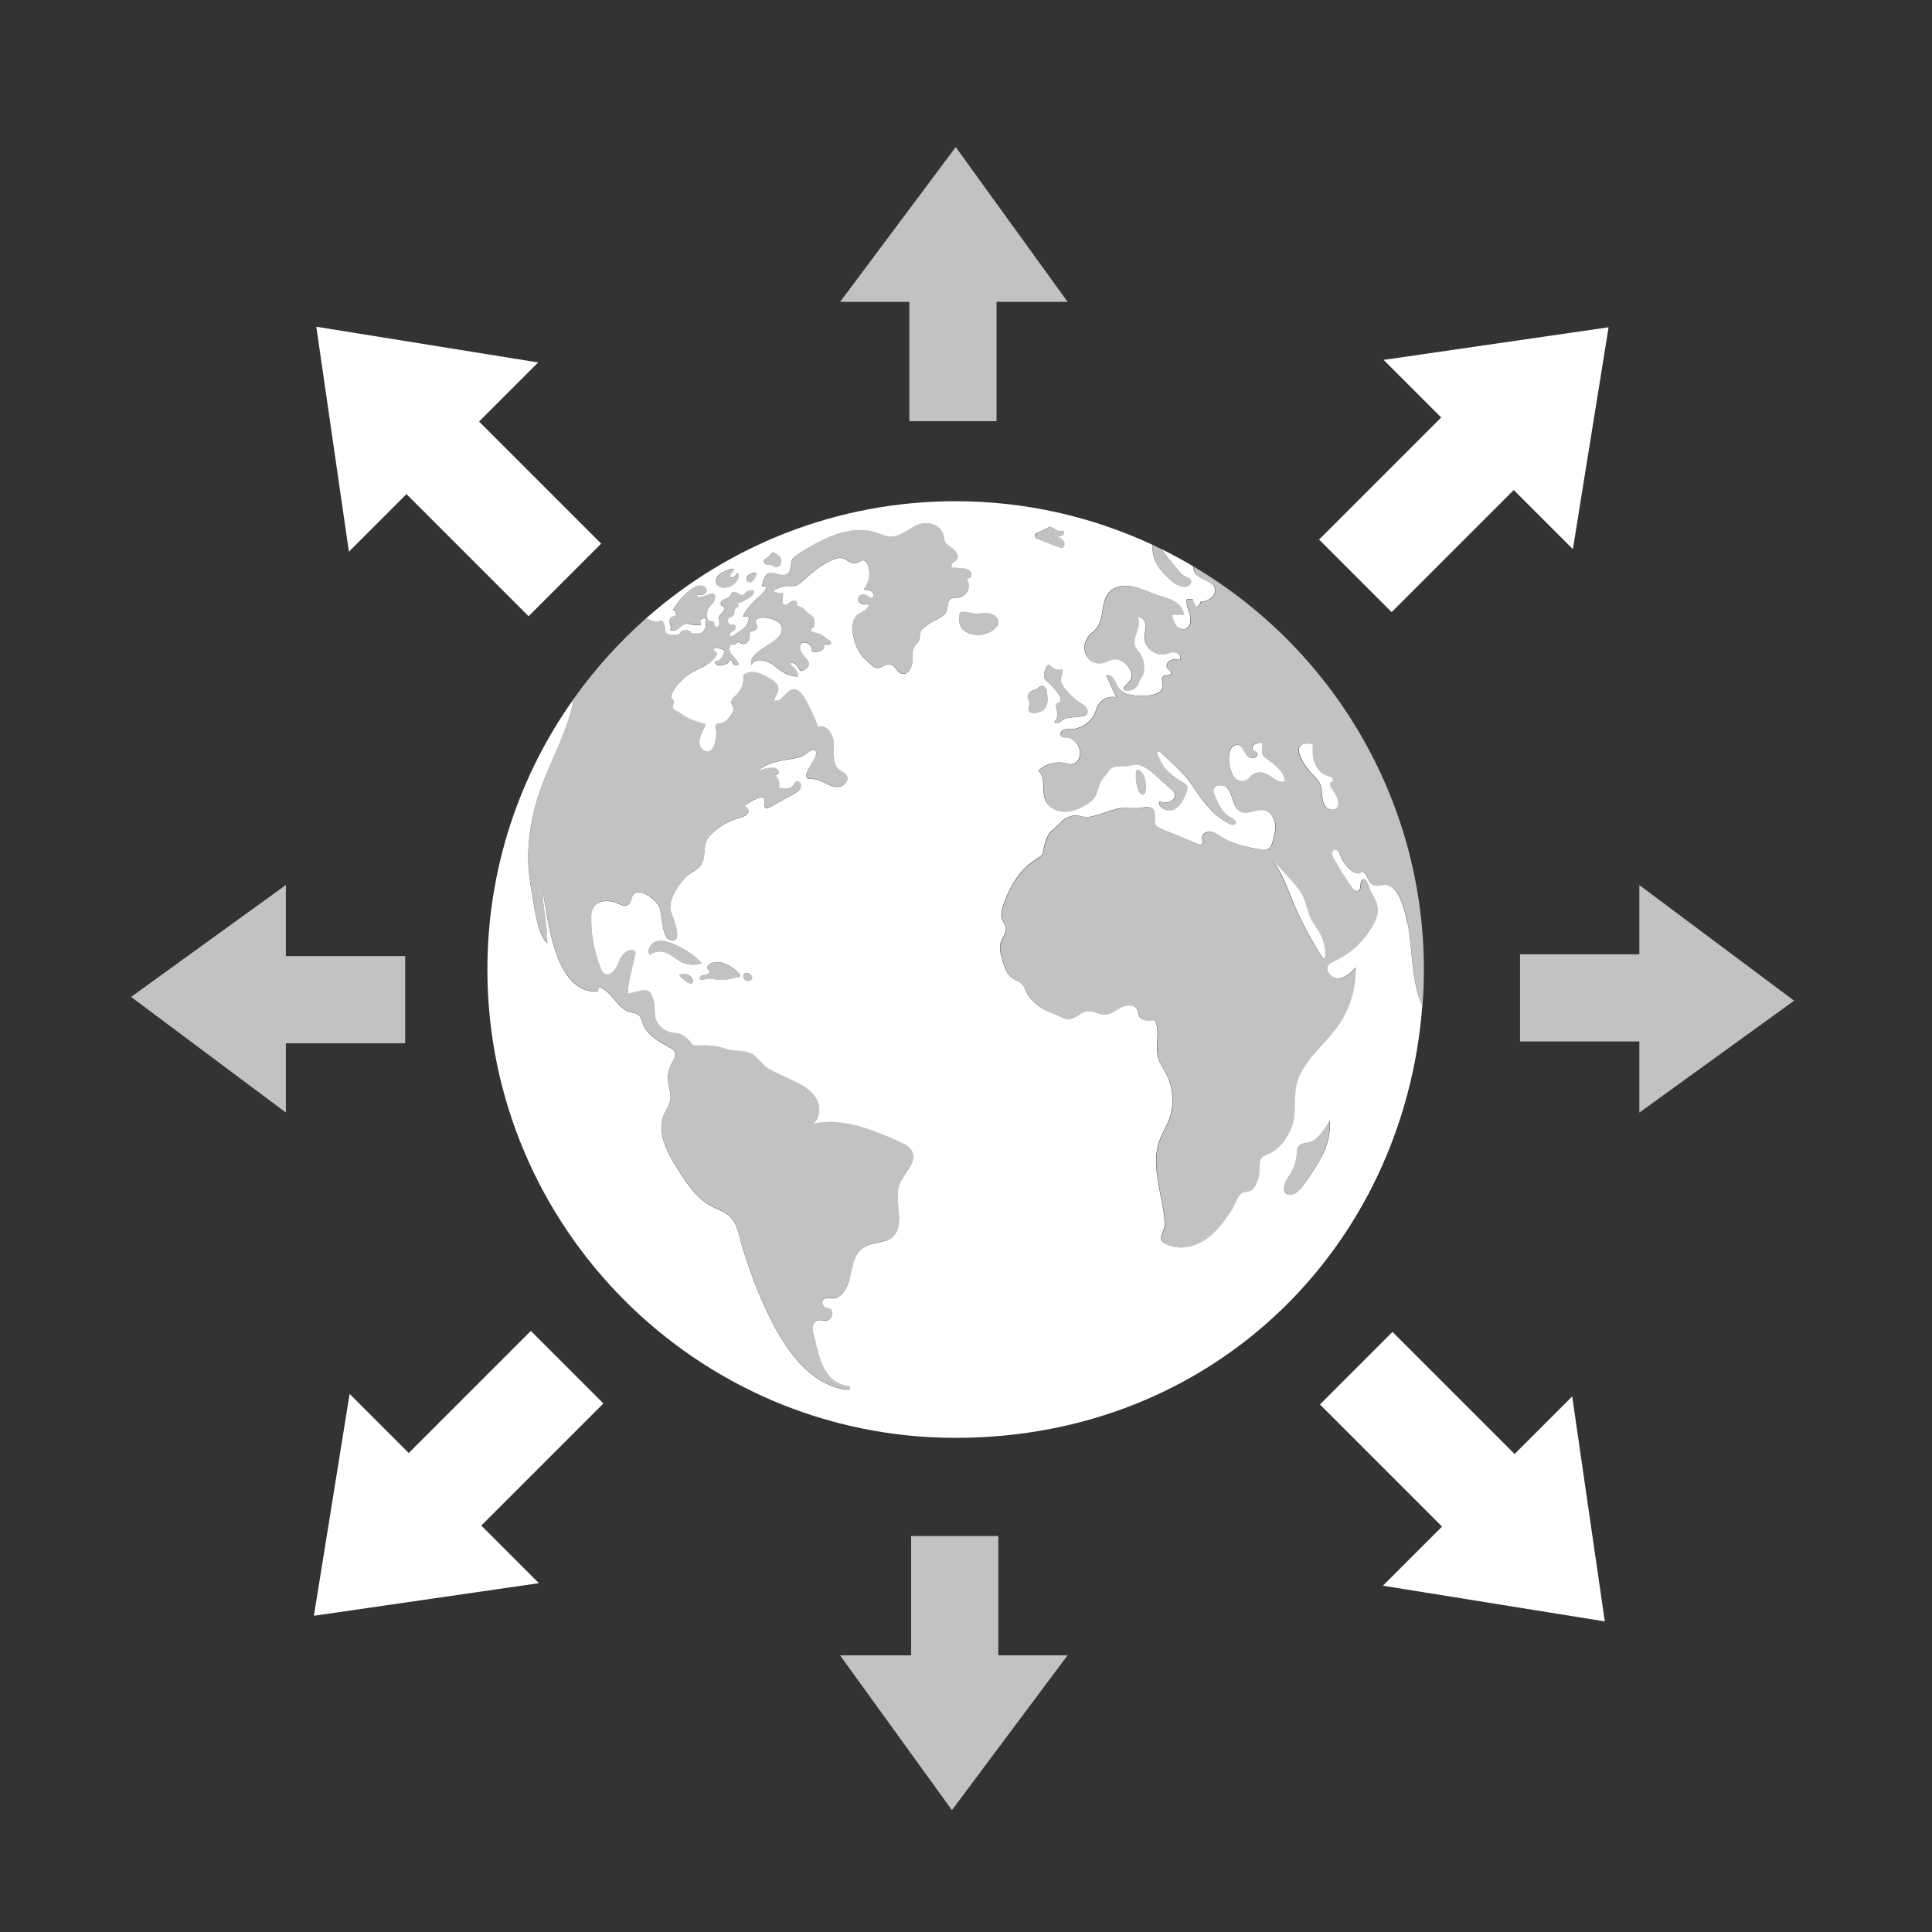
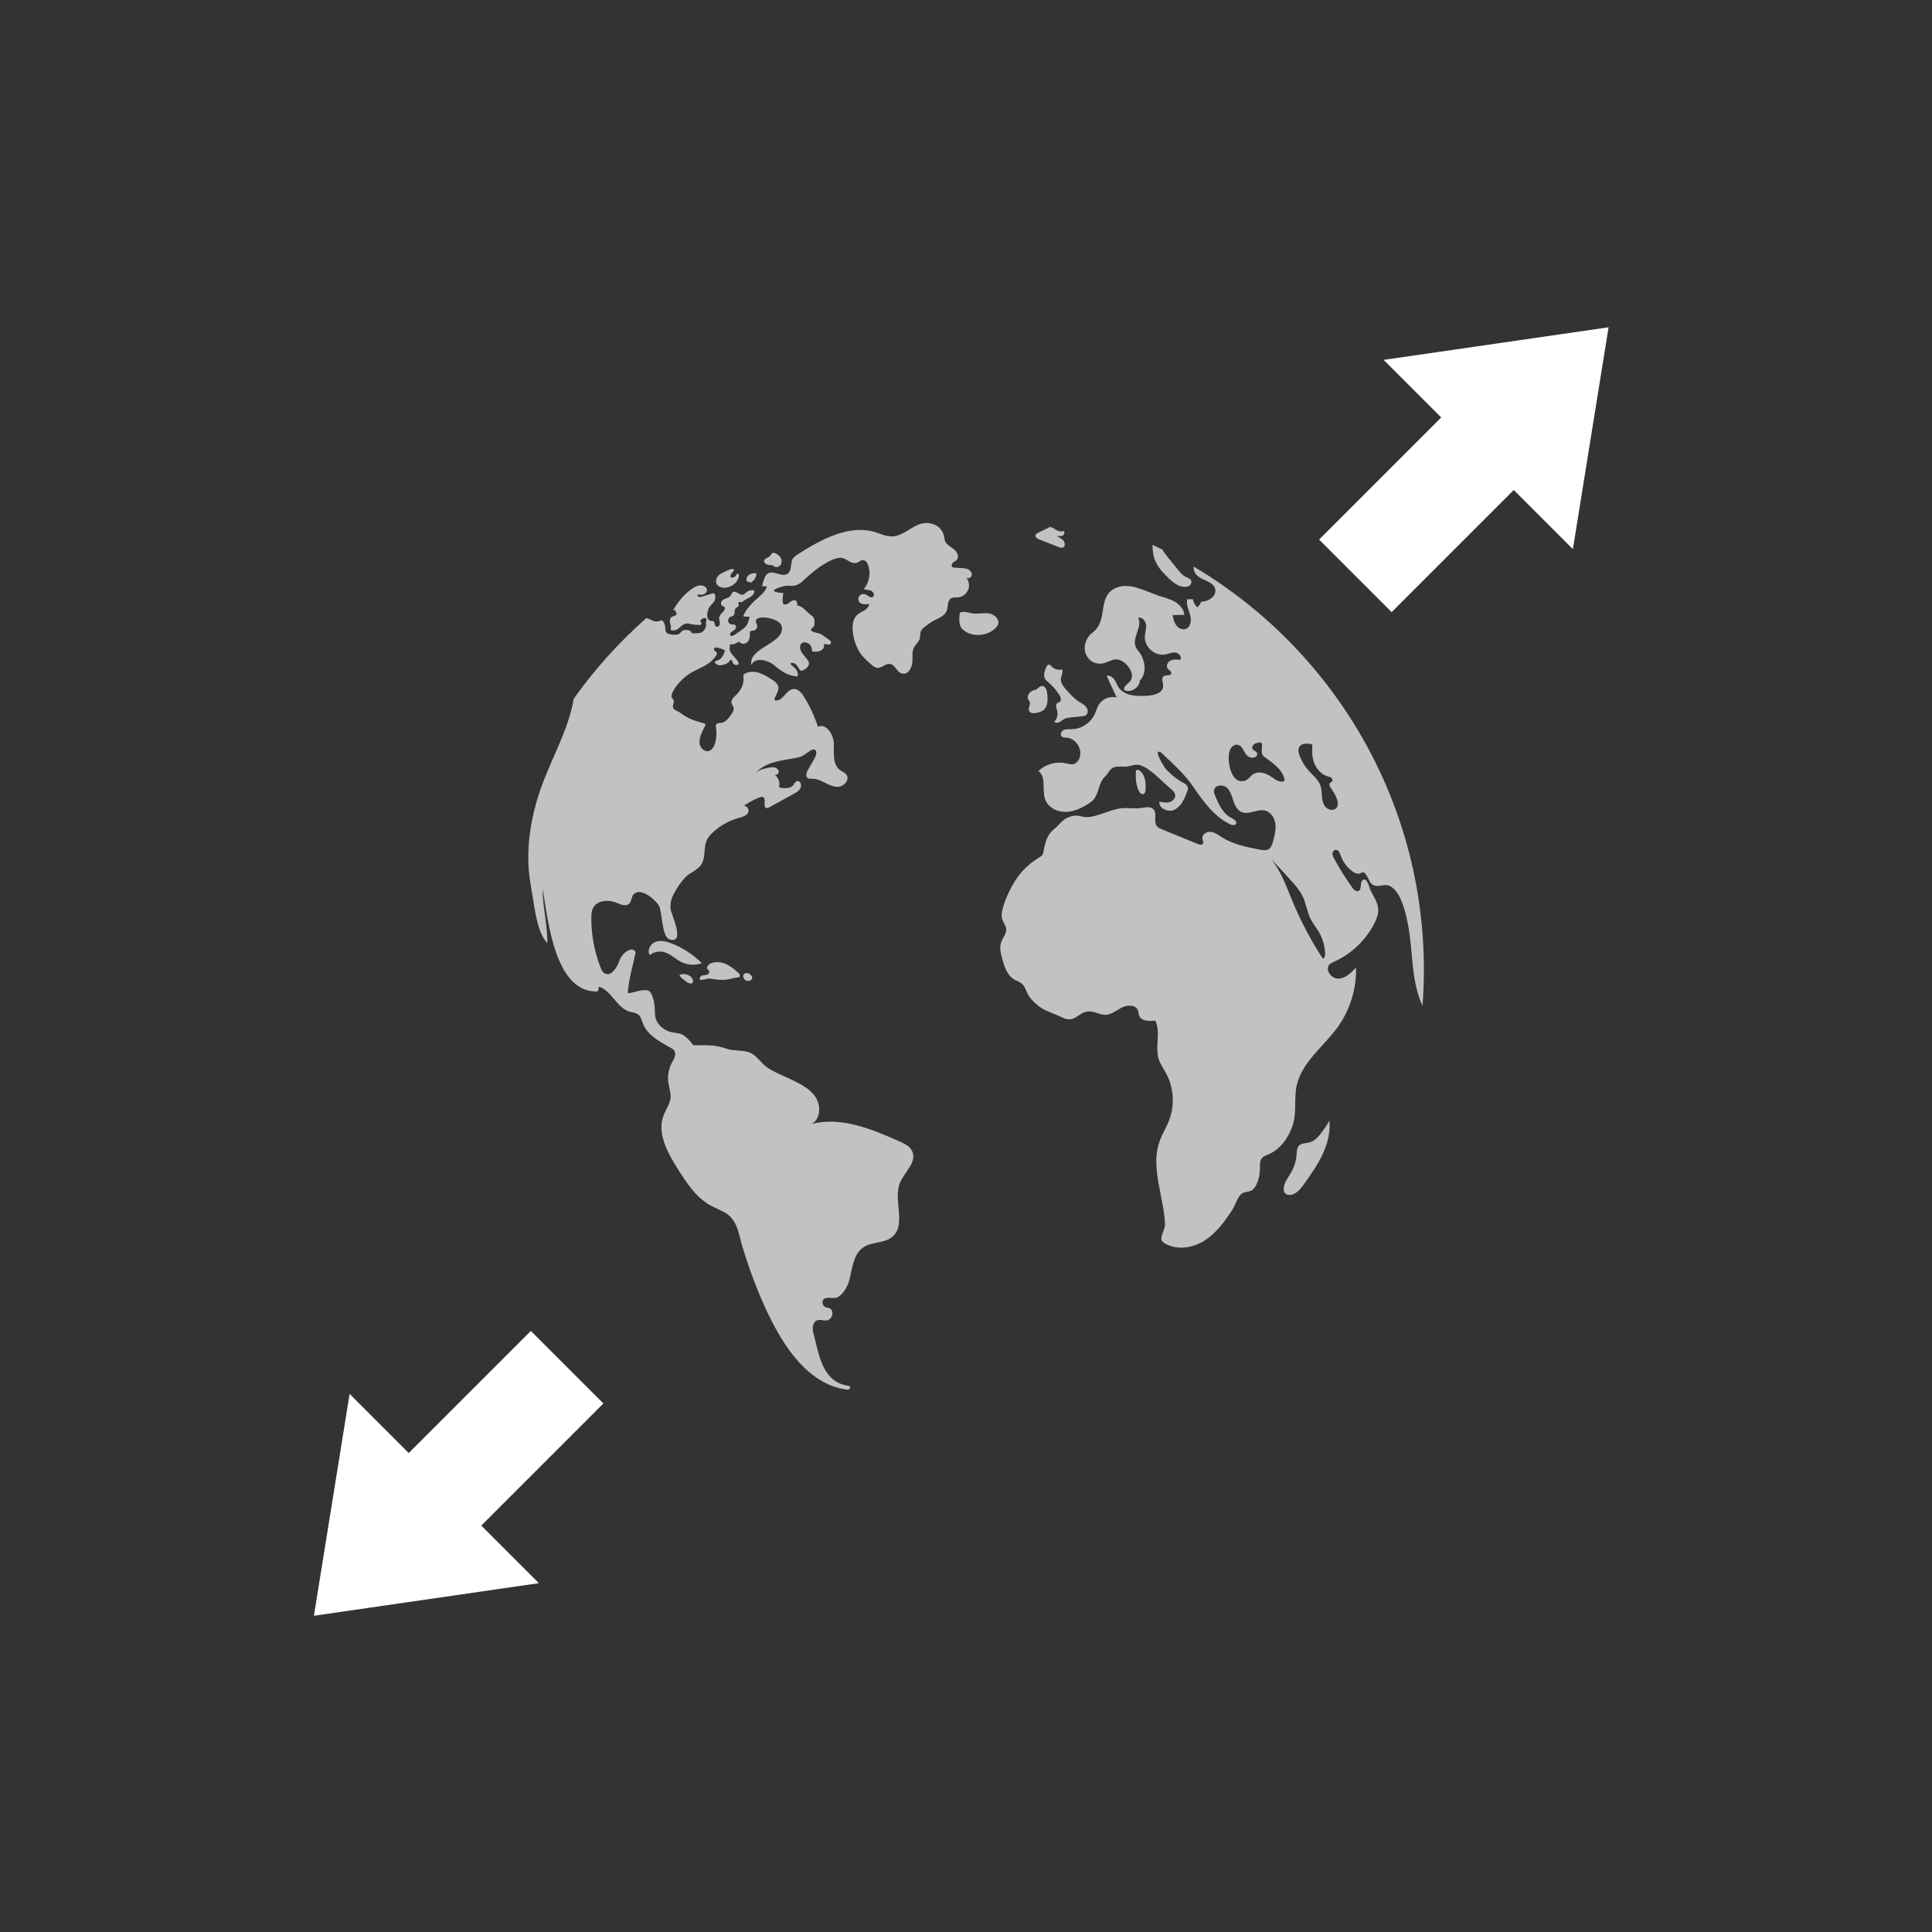
<svg xmlns="http://www.w3.org/2000/svg" id="a" viewBox="0 0 250 250">
  <rect x="0" y="0" width="250" height="250" fill="#333333" stroke="none" />
  <defs>
    <style>.b,.c{fill:#fff;}.c{opacity:.7;}</style>
  </defs>
  <g>
    <path class="c" d="M96.84,75.29s.1-.01,.14,.01c.03,.02,.05,.06,.08,.08,.05,.03,.12,0,.17-.03,.37-.25,.67-.71,.65-1.16-.09-.02-.18-.02-.28-.02-.51,.03-1.12,.35-.99,.94,.02,.1,.12,.19,.23,.19Zm2.54-2.2c.2,.03,.4,.02,.6,.05,.17,.24,.56,.32,.82,.15,.32-.2,.42-.64,.28-.99-.13-.35-.45-.6-.8-.73-.08-.03-.16-.05-.24-.04-.21,.04-.28,.29-.43,.44-.23,.23-.67,.26-.73,.58-.06,.27,.24,.48,.51,.53Zm33.88,17.79c.09,.35-.23,.72-.12,1.06,.14,.43,.77,.39,1.2,.25,.23-.07,.46-.14,.65-.28,.64-.46,.61-1.41,.51-2.2-.05-.37-.16-.83-.53-.92-.31-.08-.6,.16-.82,.41-.27,.06-.54,.15-.77,.31-.29,.22-.48,.61-.34,.95,.06,.15,.18,.27,.22,.42Zm21.21-17.56c-.03,.34,.05,.68,.27,.97,.66,.85,2.22,.86,2.5,1.9,.25,.93-.88,1.7-1.84,1.67-.03,.3-.24,.58-.51,.71-.26-.29-.45-.65-.53-1.03h-.73c-.17,.67,.18,1.35,.37,2.02,.19,.67,.11,1.57-.55,1.82-.44,.17-.96-.08-1.24-.46-.28-.38-.39-.86-.47-1.33,.5,0,1.01-.01,1.51-.02-.05-.74-.61-1.36-1.25-1.72-.64-.36-1.38-.53-2.08-.77-1.86-.64-3.88-1.82-5.64-.95-2.19,1.08-1.01,3.83-2.55,5.41-.29,.29-.65,.52-.89,.86-1.27,1.79,.17,4.04,2.2,3.35,.78-.26,1.21-.65,2.05-.26,.86,.4,1.89,1.84,1.1,2.72-.32,.35-.93,.71-.67,1.11,.84,.35,1.94-.34,1.98-1.26,.91-.9,.72-2.52-.01-3.57-.18-.26-.41-.49-.53-.78-.51-1.19,.91-2.61,.32-3.76,.5-.15,.97,.4,1.02,.93,.05,.52-.15,1.04-.16,1.56-.03,1.32,1.34,2.49,2.64,2.25,.45-.08,.88-.3,1.33-.25s.88,.59,.6,.95c-.42-.05-.87-.1-1.25,.09-.38,.19-.61,.72-.35,1.05,.17,.21,.5,.35,.45,.61-.07,.36-.65,.16-.96,.36-.38,.25-.09,.82-.09,1.28,0,.88-1.15,1.2-2.04,1.25-1.35,.08-2.95,.04-3.71-1.07-.22-.32-.34-.71-.57-1.03-.22-.32-.62-.58-.99-.48,.43,.93,.86,1.87,1.29,2.8-.87-.22-1.86,.19-2.32,.96-.22,.37-.33,.79-.5,1.18-.53,1.16-1.76,1.96-3.03,1.97-.34,0-.7-.04-1.01,.11-.31,.15-.49,.61-.24,.84,.16,.15,.41,.13,.63,.15,1.26,.07,2.17,1.63,1.61,2.76-.14,.3-.38,.56-.7,.65-.34,.09-.69-.03-1.03-.1-1.24-.27-2.61,.11-3.52,1,1.04,.78,.42,2.47,.87,3.7,.37,.99,1.47,1.58,2.53,1.59s2.07-.43,2.97-.99c.3-.19,.6-.39,.81-.67,.72-.97,.54-2.06,1.47-2.95,.28-.27,.53-.78,.82-1,.55-.42,1.34-.17,1.98-.26,.59-.08,1.09-.35,1.69-.17,1.39,.42,2.81,2.1,3.92,3,.29,.23,.6,.51,.63,.88,.04,.43-.35,.8-.77,.91-.42,.1-.86,0-1.28-.09-.11,.92,1.19,1.46,2.01,1.03,.82-.43,1.22-1.36,1.56-2.23,.09-.22,.18-.47,.1-.7-.09-.26-.36-.41-.6-.54-.89-.49-1.68-1.15-2.35-1.92-.09-.11-1.55-2.42-.6-2.05,.06,.02,.1,.07,.15,.11,1.55,1.5,2.98,2.69,4.2,4.51,1.27,1.85,2.66,3.75,4.67,4.72,.26,.13,.64,.2,.78-.05,.17-.32-.27-.6-.6-.76-1.06-.52-1.6-1.69-2.06-2.77-.12-.28-.24-.58-.17-.87,.15-.62,1.08-.72,1.58-.32,.5,.4,.68,1.06,.88,1.67,.2,.61,.48,1.26,1.07,1.52,.95,.42,2.05-.43,3.05-.19,.74,.18,1.23,.94,1.34,1.7,.11,.76-.09,1.52-.29,2.26-.11,.41-.25,.86-.62,1.07-.32,.17-.7,.11-1.06,.04-1.72-.33-3.49-.68-4.97-1.62-.45-.29-.9-.63-1.43-.69-.53-.06-1.15,.35-1.07,.88,.04,.23,.19,.48,.05,.67-.14,.18-.42,.11-.63,.03-1.56-.64-3.12-1.28-4.68-1.92-.23-.09-.47-.2-.63-.39-.5-.62,.12-1.76-.51-2.25-.54-.43-1.37-.07-1.98-.06-.95,.02-1.79-.14-2.74,.1-.96,.24-1.88,.64-2.84,.89-.38,.1-.78,.17-1.17,.14-.34-.03-.67-.14-1-.18-.49-.06-1.11,.11-1.57,.38-.1,.06-.2,.13-.28,.2-.42,.35-.75,.79-1.18,1.13-.96,.76-1.19,1.78-1.41,2.96-.02,.13-.05,.26-.12,.38-.08,.13-.22,.22-.35,.3-1.72,1.06-2.79,2.2-3.74,4.02-.45,.87-1.39,2.88-1.16,3.9,.11,.48,.49,.86,.55,1.35,.07,.64-.46,1.18-.67,1.8-.22,.68-.03,1.41,.16,2.1,.28,1.02,.64,2.15,1.56,2.68,.27,.15,.57,.25,.82,.42,.57,.38,.61,.89,.9,1.42,.34,.63,.83,1.12,1.39,1.56,.77,.61,1.59,.85,2.47,1.22,.65,.27,1.18,.7,1.95,.46,.61-.2,1.03-.7,1.65-.88,.92-.27,1.56,.26,2.42,.36,.82,.09,1.53-.52,2.26-.91,.73-.39,1.87-.42,2.15,.36,.07,.21,.07,.44,.14,.64,.27,.75,1.3,.77,2.09,.66,.74,1.49-.05,3.34,.43,4.93,.21,.7,.66,1.31,1,1.95,.97,1.83,1.11,4.08,.37,6.01-.36,.95-.92,1.81-1.25,2.76-.82,2.33-.24,4.83,.21,7.17,.23,1.17,.47,2.35,.5,3.55,.02,.9-.99,1.85-.11,2.41,1.55,.98,3.66,.68,5.21-.3,1.55-.98,2.66-2.52,3.65-4.06,.37-.57,.72-1.91,1.39-2.14,.35-.12,.73-.12,1.05-.29,.31-.17,.51-.49,.66-.81,.28-.59,.42-1.25,.43-1.9,0-.54-.06-1.16,.33-1.55,.19-.19,.46-.28,.72-.39,1.58-.66,2.62-2.13,3.16-3.7,.62-1.78,.15-3.51,.57-5.31,.7-3.01,3.49-4.98,5.29-7.49,1.6-2.22,2.44-4.97,2.37-7.7-.63,.67-1.35,1.4-2.27,1.43-.92,.03-1.8-1.14-1.17-1.82,.17-.19,.41-.29,.65-.39,2.2-1,4.05-2.76,5.15-4.91,.28-.56,.53-1.16,.51-1.79-.03-.93-.58-1.7-.99-2.5-.15-.3-.45-1.82-1.04-1.32-.39,.33-.05,1.16-.51,1.38-.31,.15-.64-.17-.84-.45-.84-1.19-1.61-2.43-2.31-3.7-.11-.2-.22-.4-.23-.63,0-.22,.12-.47,.34-.52,.19-.04,.39,.07,.5,.23,.12,.16,.17,.35,.24,.53,.28,.79,.8,1.48,1.47,1.99,.31,.23,.71,.43,1.07,.27,.13-.06,.26-.16,.4-.12,.05,.02,.1,.05,.14,.09,.54,.46,.5,1.33,1.24,1.6,.65,.24,1.34-.25,2,.06,1.44,.68,2.05,3.39,2.33,4.78,.73,3.55,.38,7.39,1.92,10.74,.12-1.54,.18-3.1,.18-4.67,0-22.17-11.96-41.59-29.76-52.15Zm9.72,27.01c-.64-.39-1.5-.54-2.1-.1-.26,.19-.44,.47-.71,.65-.38,.26-.93,.28-1.32,.03-.33-.21-.54-.57-.7-.93-.29-.7-.41-1.48-.35-2.24,.03-.34,.1-.69,.3-.97,.2-.28,.56-.47,.89-.39,.63,.15,.74,1.03,1.24,1.44,.17,.14,.39,.22,.61,.23,.18,0,.38-.05,.51-.18s.17-.35,.07-.5c-.12-.18-.39-.22-.52-.39-.15-.2-.05-.51,.15-.67s.46-.19,.71-.23c.07,0,.14-.02,.2,.01,.09,.05,.12,.16,.13,.26,.04,.46-.16,.97,.09,1.35,.09,.14,.22,.24,.35,.33,1.02,.75,2.17,1.53,2.46,2.76,.02,.09,.03,.19-.02,.26-.05,.06-.13,.08-.21,.09-.67,.06-1.21-.49-1.79-.84Zm6.96,23.68c-1.54-2.36-2.86-4.87-3.94-7.47-.78-1.89-1.46-3.87-2.78-5.43,.93,.96,1.84,1.94,2.73,2.94,.53,.6,1.07,1.22,1.41,1.95,.44,.93,.56,1.99,1.02,2.91,.29,.58,.72,1.09,1.05,1.65,.54,.91,.83,1.96,.83,3.01,0,.22-.13,.52-.33,.44Zm1.78-19.46c-.33,.38-.99,.29-1.35-.07s-.47-.89-.52-1.39c-.05-.5-.04-1.02-.22-1.49-.27-.72-.91-1.23-1.43-1.8-.53-.58-.95-1.27-1.24-2-.15-.39-.26-.86-.01-1.2,.29-.41,.88-.4,1.38-.34,.07,0,.15,.02,.2,.06,.08,.07,.08,.19,.07,.3-.06,.77,0,1.57,.32,2.28,.31,.71,.9,1.32,1.64,1.55,.18,.05,.37,.09,.52,.21,.14,.12,.2,.37,.06,.49-.06,.05-.14,.07-.2,.12-.25,.19-.05,.57,.14,.82,.26,.35,.48,.74,.65,1.14,.18,.43,.29,.98-.02,1.33Zm-21.7-29.72c.57,.54,1.24,1.08,2.02,1.12,.24,.01,.49-.03,.68-.18s.3-.41,.21-.63c-.12-.3-.48-.38-.77-.52-.35-.18-.61-.49-.86-.8l-1.21-1.48c-.32-.39-.64-.8-.9-1.23-.42-.21-.84-.41-1.27-.61,.02,.59,.06,1.18,.23,1.73,.33,1.03,1.08,1.85,1.86,2.59Zm-25.94,1.5c.21-.54,.1-1.2-.29-1.63,.2,.24,.65,.08,.73-.22,.08-.3-.13-.62-.41-.78-.27-.15-.6-.17-.91-.19l-.9-.06c-.09,0-.19-.01-.27-.07-.18-.13-.09-.43,.07-.57,.16-.15,.39-.23,.52-.4,.33-.41,0-1.03-.42-1.36-.42-.32-.95-.58-1.13-1.07-.08-.2-.08-.41-.13-.62-.31-1.43-1.89-1.96-3.12-1.54-1.26,.43-2.28,1.59-3.68,1.59-.72,0-1.39-.34-2.08-.55-2.19-.67-4.48-.06-6.49,.87-1.05,.49-2.08,1.06-3.05,1.69-.32,.21-.74,.43-1.01,.71-.53,.53-.17,1.62-.77,2.08-.89,.69-2.39-.99-3.01,.55-.14,.35-.27,.72-.31,1.09,.15-.02,.41,.08,.61,0-.15,.78-1.04,1.35-1.56,1.86-.59,.58-1.23,1.25-1.51,2.05l.83,.06c-.08,.37-.17,.74-.37,1.06-.22,.34-.56,.57-.89,.8-.23,.16-.46,.32-.68,.47-.19,.13-.5,.23-.59,.02-.06-.13,.05-.28,.16-.37,.17-.13,.37-.23,.5-.39,.13-.17,.14-.46-.04-.56-.12-.07-.27-.03-.4-.04-.23-.02-.43-.22-.47-.45-.03-.23,.11-.47,.33-.56,.1-.04,.22-.05,.31-.11,.31-.2,.1-.75,.37-1.01,.13-.12,.37-.18,.37-.36,0-.11-.1-.22-.06-.33,.06-.13,.26-.06,.4-.08,.12-.02,.22-.11,.32-.18,.27-.2,.6-.31,.88-.5,.28-.19,.53-.5,.46-.84-.38-.07-.78,.04-1.08,.29-.11,.1-.22,.22-.36,.27-.24,.07-.48-.09-.69-.22-.21-.13-.5-.24-.69-.07-.11,.1-.14,.25-.21,.37-.12,.2-.34,.3-.56,.38s-.44,.16-.59,.34c-.15,.17-.18,.48,0,.61,.11,.08,.27,.09,.34,.2,.04,.07,.05,.15,.03,.23-.09,.41-.6,.62-.71,1.02-.07,.27,.06,.54,.07,.82,.01,.45-.49,.71-.65,.22-.18-.54,.12-.41-.45-.49-.78-.11-.58-1.33-.23-1.83,.2-.29,.51-.51,.66-.84,.11-.26,.19-1.05-.31-.9-.44,.14-.89,.27-1.33,.41-.13,.04-.27,.08-.4,.04-.13-.04-.24-.18-.18-.31,.26,.03,.54,.06,.79-.03,.25-.09,.46-.33,.43-.59-.01-.11-.07-.22-.15-.3-.21-.22-.55-.3-.85-.25-.3,.05-.58,.2-.84,.37-1.07,.69-1.89,1.73-2.52,2.8,.1,.06,.22,.06,.34,.03h-.01c-.17,.31,.22,.31,.07,.57-.11,.19-.52,.19-.68,.37-.18,.2-.19,.45-.13,.7,.07,.25,.16,.52,.09,.77,0,.03-.02,.07-.01,.1,.02,.05,.08,.08,.13,.09,.94,.19,1.2-.92,2.04-.88,.31,.01,.58,.15,.91,.15,.23,0,.45,.04,.67,.05,.11,0,.22-.07,.23-.17,.01-.12-.1-.21-.12-.32-.03-.17,.15-.29,.3-.36,.15-.06,.37-.1,.45,.04,.07,.13-.03,.28-.05,.43-.02,.14,.02,.27,.02,.41,0,.26-.14,.5-.32,.7-.1,.11-.21,.2-.34,.26-.15,.06-.32,.06-.48,.06-.18,0-.53,.07-.69-.02-.12-.06-.11-.2-.21-.26-.28-.16-.8-.21-1.07,0-.09,.07-.15,.18-.24,.26-.25,.25-.66,.24-1.01,.21-.3-.02-.64-.07-.81-.32-.12-.19-.1-.43-.12-.65-.03-.26-.11-.51-.26-.73-.04-.06-.09-.12-.16-.14-.07-.02-.14,.02-.21,.04-.31,.12-.66,.13-.97,.01-.21-.08-.4-.21-.62-.29-.07-.02-.15-.04-.23-.05-3.51,3.1-6.67,6.6-9.39,10.43-.67,4.03-2.9,7.73-4.27,11.63-1.34,3.82-2.01,8.12-1.35,12.13,.14,.86,.28,1.72,.42,2.57,.17,1.05,.35,2.09,.65,3.11,.24,.79,.57,1.58,1.14,2.18,.02-2.38-.62-4.73-.62-7.08,.69,3.97,1.55,13.6,7.16,13.33l.14-.62c1.65,.54,2.3,2.75,3.97,3.24,.38,.11,.82,.13,1.13,.38,.33,.27,.42,.74,.58,1.14,.58,1.54,2.2,2.37,3.63,3.18,.17,.09,.35,.2,.44,.37,.36,.68-.25,1.3-.47,1.85-.32,.81-.43,1.52-.28,2.42,.11,.61,.32,1.22,.26,1.84-.08,.78-.59,1.44-.88,2.18-.92,2.32,.47,4.86,1.8,6.97,1.14,1.8,2.35,3.68,4.21,4.72,.7,.39,1.47,.65,2.14,1.1,1.47,.98,1.6,2.92,2.1,4.51,.58,1.85,1.21,3.7,1.95,5.49,2.06,4.99,5.44,11.86,11.37,12.74,.14,.02,.29,.04,.41-.03,.13-.06,.2-.24,.11-.35-.06-.07-.16-.09-.25-.1-3.43-.54-3.76-4.2-4.5-6.9-.16-.59-.05-1.39,.54-1.58,.39-.13,.82,.09,1.23,.02,.55-.1,.9-.8,.63-1.3-.06-.11-.15-.22-.27-.27-.15-.07-.33-.06-.49-.12-.38-.13-.56-.65-.34-.98,.33-.49,1.28-.07,1.81-.31,.73-.33,1.31-1.36,1.52-2.09,.44-1.56,.51-3.47,1.85-4.38,1.11-.75,2.72-.5,3.75-1.36,1.86-1.55,.09-4.71,.98-6.95,.57-1.43,2.24-2.71,1.61-4.11-.29-.66-1.01-1-1.66-1.29-3.59-1.6-7.52-3.23-11.33-2.27,1.13-.66,1.19-2.39,.46-3.48-.73-1.09-1.97-1.7-3.15-2.27-.91-.43-1.88-.82-2.75-1.32-.86-.49-1.3-1.25-2.05-1.84-.97-.77-2.47-.43-3.57-.82-1.31-.47-2.35-.46-3.73-.44-.87,0-.45-.01-1.1-.67-.39-.4-.76-.74-1.33-.87-.29-.07-.59-.09-.88-.14-1-.2-1.93-.95-2.15-1.95-.09-.42-.06-.85-.09-1.27-.03-.56-.16-1.11-.37-1.62-.07-.17-.16-.35-.31-.46-.25-.19-.59-.17-.9-.14-.64,.06-1.32,.36-1.91,.37,.11-1.75,.68-3.58,1.03-5.31-.5-.86-1.77,.14-2.09,1.08-.32,.94-1.13,2.19-1.96,1.65-.26-.17-.39-.47-.5-.75-.84-2.14-1.24-4.45-1.19-6.75,.05-1.98,2.1-2.19,3.55-1.5,.44,.21,1.02,.34,1.36,0,.32-.32,.25-.88,.56-1.21,.04-.04,.09-.08,.13-.12,.95-.69,2.74,.87,3.14,1.59,.47,.84,.34,4.06,1.4,4.37,2.13,.63,.11-3.44,.11-3.95-.05-.75,.08-1.31,.43-1.96,.4-.76,.97-1.63,1.58-2.22,.61-.59,1.59-.87,2.01-1.64,.7-1.28,0-2.52,1.11-3.73,.95-1.03,2.28-1.83,3.63-2.2,.48-.13,1.04-.26,1.28-.7,.24-.44-.32-1.13-.69-.79,.28-.26,2.19-1.39,2.6-1.24,.61,.23-.34,1.98,.97,1.26,1.01-.56,2.03-1.12,3.04-1.68,.3-.17,.61-.34,.8-.64,.18-.29,.18-.73-.1-.93-.13-.15-.39-.07-.53,.08-.13,.15-.21,.35-.35,.49-.38,.36-1.29,.33-1.75,.16,.18-.59-.07-1.28-.58-1.64,.21,.12,.53-.09,.54-.34,.01-.28-.23-.51-.5-.58-.27-.07-.55-.02-.83,.04-.59,.12-1.22,.25-1.66,.66,1.48-1.54,3.42-1.56,5.38-1.97,.9-.19,1.07-.54,1.85-.99,.19-.11,.46-.1,.57,.09,.39,.67-1.22,2.36-1.24,3.13,0,.23,.15,.48,.38,.49,.6,.02,.88,0,1.48,.26,.72,.32,1.42,.8,2.21,.79,.79-.01,1.59-.9,1.14-1.55-.2-.29-.57-.41-.86-.63-.96-.72-.76-2.17-.78-3.37-.02-1.2-.97-2.72-2.05-2.21-.45-1.35-1.05-2.66-1.8-3.87-.32-.53-.81-1.11-1.42-1.02-.97,.14-1.39,1.75-2.43,1.45,.06-.55,.54-1.02,.53-1.59-.01-.53-.52-.89-.96-1.17-.51-.31-1.03-.63-1.6-.8-.57-.17-1.22-.18-1.75,.1-.08,.05-.17,.1-.21,.19-.04,.09-.03,.2-.01,.31,.09,.75-.24,1.46-.7,2.02-.35,.43-1.07,.8-.78,1.47,.06,.15,.17,.28,.21,.43,.07,.28-.1,.57-.26,.81-.35,.53-.78,1.11-1.41,1.17-.18,.02-.39,0-.52,.12-.14,.14-.11,.36-.08,.55,.09,.63,.05,1.28-.12,1.9-.13,.46-.39,.96-.86,1.07-.5,.11-1-.33-1.12-.83-.12-.5,.03-1.03,.23-1.5,.14-.32,.29-.63,.45-.95,.03-.07,.07-.14,.03-.21-.03-.06-.1-.08-.17-.1-1.28-.35-2.1-.62-3.14-1.41-.26-.2-.73-.29-.86-.58-.15-.33,.27-.75,0-1.12-.06-.08-.15-.15-.19-.24-.04-.1-.03-.21,0-.31,.19-.9,1.42-2.17,2.17-2.67,.77-.52,1.65-.82,2.43-1.32,.39-.25,.75-.55,1.02-.93,.14-.2,.32-.39,.2-.59-.09-.15-.39-.23-.34-.46,.05-.21,.35-.21,.51-.16,.13,.04,.84,.23,.89,.36,.02,.05,0,.1-.02,.14-.14,.39-.31,.81-.67,1.03-.16,.09-.33,.14-.5,.2-.03,.01-.07,.03-.08,.05-.02,.04-.01,.08,0,.12,.09,.23,.34,.36,.58,.38,.24,.02,.48-.06,.71-.14,.22-.08,.46-.18,.58-.39,.04-.07,.07-.16,.15-.18,.07-.02,.15,.04,.18,.11,.03,.07,.04,.14,.07,.22,.09,.28,.47,.43,.73,.28,.02-.01,.05-.03,.06-.05,.01-.03,0-.07,0-.1-.12-.4-.44-.7-.72-1.01-.19-.22-.38-.47-.45-.76-.05-.24,.13-.52-.01-.71,.33,.08,.7,0,.98-.21,.06-.04,.11-.09,.19-.1,.1,0,.18,.08,.26,.14,.28,.21,.7,.11,.93-.15,.23-.26,.3-.63,.27-.97,0-.12-.02-.26,.06-.36,.1-.11,.28-.09,.43-.11,.29-.05,.51-.35,.46-.64-.03-.2-.16-.37-.17-.57-.02-.93,3.05-.44,3.33,.62,.58,2.22-4.36,2.77-3.91,5.03,.48-1.05,2.09-.66,2.98,.07,1.01,.83,1.71,1.33,3,1.42,.16-.53-.23-1.03-.64-1.33-.14-.1-.3-.24-.25-.4,.21-.08,.46,0,.64,.14,.18,.15,.29,.35,.4,.55,.07,.13,.17,.28,.31,.3,.08,0,.16-.02,.23-.05,.44-.19,.9-.6,.76-1.06-.04-.14-.13-.25-.22-.36-.14-.18-.29-.35-.43-.53-.21-.26-.42-.53-.47-.85-.19-1.26,1.47-.93,1.51,.04,0,.11-.01,.23,.07,.3,.05,.05,.13,.05,.21,.05,.32,0,.66-.01,.93-.17,.28-.16,.47-.52,.34-.81,.16-.04,.33,.02,.49,.05,.16,.03,.37-.01,.43-.17,.07-.18-.11-.36-.27-.47-.33-.23-.65-.46-.98-.68-.36-.25-1.87-.23-1.1-.9,.06-.05,.12-.09,.16-.15,.03-.05,.04-.11,.04-.17,.04-.35,.07-.74-.14-1.02-.11-.15-.28-.24-.43-.36-.47-.35-.82-.9-1.38-1.06-.08-.02-.16-.04-.22-.1-.1-.11-.03-.28-.08-.42-.07-.22-.37-.28-.58-.19-.21,.09-.37,.27-.56,.39-.19,.12-.47,.18-.64,.02-.15-.14-.02-1.4,.04-1.4-.37,.02-.74-.03-1.08-.15-.05-.02-.1-.04-.13-.08-.22-.32,1.45-.7,1.62-.7,.93,.03,1.28,.1,2.02-.55,.81-.72,1.57-1.44,2.49-2.03,.65-.42,1.73-1.08,2.54-1.03,.74,.05,1.34,.99,2.18,.59,.2-.1,.38-.27,.61-.29,.34-.03,.59,.33,.71,.65,.37,1.04,.14,2.26-.57,3.1,.31,.12,.67,.08,.98,.23,.3,.15,.47,.64,.17,.8-.29,.16-.58-.19-.89-.33-.26-.12-.58-.07-.78,.13s-.25,.54-.1,.78c.25,.41,.84,.39,1.31,.32-.02,.36-.32,.65-.63,.84-.31,.19-.66,.32-.93,.58-1.15,1.1-.36,3.81,.41,4.93,.4,.58,.94,1.05,1.47,1.51,.2,.17,.42,.36,.68,.4,.59,.09,1.1-.58,1.69-.5,.7,.09,.84,.97,1.43,1.19,.85,.32,1.34-.55,1.46-1.28,.12-.75-.13-1.38,.25-2.1,.19-.36,.52-.59,.68-.97,.17-.42,0-.86,.29-1.26,.23-.32,.84-.72,1.18-.95,.69-.48,1.77-.69,2.08-1.57,.18-.53,.05-1.26,.54-1.55,.26-.15,.58-.1,.88-.12,.58-.05,1.12-.45,1.33-.99Zm9.15-6.54c.85,.33,1.7,.67,2.56,1,.17,.07,.36,.13,.53,.07,.33-.12,.31-.63,.08-.9s-.59-.4-.85-.63c.25,.05,.52,.09,.74-.02s.33-.47,.13-.62c-.41,.25-.86-.08-1.32-.3,.07,.03,.15,.05,.25,.06l-.66-.27-.05,.02c-.09-.02-.19-.01-.33,.02,.1-.02,.2-.02,.3,0-.49,.24-.98,.47-1.47,.71-.16,.08-.34,.18-.37,.35-.04,.25,.24,.42,.48,.52Zm2.85,17.96c.05-.38,.31-.78,.15-1.13-.5,.14-1.08-.04-1.42-.43-.06-.07-.12-.15-.21-.18-.21-.07-.38,.18-.46,.39-.19,.47-.37,1.04-.1,1.47,.09,.15,.24,.27,.37,.38,.54,.47,1.03,1.02,1.43,1.62,.21,.31,.36,.8,.04,.99-.08,.05-.18,.06-.26,.11-.31,.19-.13,.66-.03,1.01,.13,.49-.02,1.04-.37,1.41,.17,.19,.48,.16,.7,.04s.4-.31,.63-.42c.23-.12,.5-.14,.75-.17,.53-.05,1.05-.11,1.58-.16,.13-.01,.26-.03,.37-.09,.36-.19,.36-.74,.12-1.07-.24-.33-.63-.51-.97-.73-.59-.38-1.08-.91-1.55-1.43-.42-.46-.86-1.01-.78-1.62Zm-44.21-11.85c.97,.52,2.36-.31,2.53-1.3,.01-.09,.02-.18-.02-.26-.04-.08-.15-.13-.22-.08-.04,.03-.06,.08-.08,.13-.11,.22-.36,.37-.61,.35-.04,0-.07-.01-.1-.03-.02-.02-.04-.05-.05-.07-.06-.19,.09-.38,.22-.54,.66-.75-.33-.44-.7-.25-.33,.17-.76,.33-1.04,.58-.43,.4-.54,1.14,.08,1.48Zm77.81,70.82c-.38,.47-.83,.94-1.42,1.1-.48,.13-1.06,.08-1.4,.45-.26,.28-.26,.71-.29,1.09-.06,.85-.31,1.68-.74,2.41-.4,.7-.98,1.38-.92,2.18,.01,.16,.05,.32,.15,.44,.14,.17,.38,.23,.59,.23,.82,0,1.42-.75,1.9-1.42,.87-1.23,1.74-2.46,2.38-3.82s1.03-2.87,.88-4.37c-.33,.6-.72,1.17-1.15,1.71Zm-74.54-19.98c.38,.45,1.29,.06,.88-.48-.53-.72-1.46-.21-.88,.48Zm31.68-47.35c-.66-.12-1.34,.06-2,0-.51-.05-1.01-.24-1.52-.21-.09,0-.18,.02-.24,.08-.08,.07-.09,.19-.1,.29-.05,.54-.09,1.11,.16,1.59,.12,.23,.34,.43,.59,.53h-.09c1.2,.8,2.96,.62,3.98-.39,.15-.15,.29-.32,.35-.52,.2-.64-.47-1.25-1.13-1.37Zm19.27,22.83c.12,.31,.41,.66,.7,.51,.2-.1,.23-.37,.24-.59,.01-.46,.02-.93-.1-1.37-.12-.45-.37-.87-.77-1.11-.05-.03-.11-.06-.17-.06-.13,0-.22,.13-.23,.25,0,.07,0,.13,.02,.19-.07,.73,.04,1.48,.3,2.17Zm-60.37,19.87c-.67-.26-1.41-.46-2.09-.22-.67,.24-1.15,1.1-.76,1.71,.5-.39,1.18-.54,1.8-.39,.86,.21,1.5,.91,2.29,1.3,.81,.4,1.79,.46,2.64,.14-1.1-1.1-2.43-1.97-3.88-2.55Zm2.25,4.14c-.34-.19-.75-.24-1.12-.13-.03,0-.07,.02-.1,.04-.18,.16,.85,.91,.96,.97,.19,.1,.54,.28,.7,.04,.09-.14,.07-.3-.01-.46-.1-.2-.29-.38-.43-.46Zm2.38,.42c.34-.05,.7,.04,1.04,.09,.58,.08,1.17,.07,1.75-.03,.29-.05,.57-.16,.86-.2,.19-.03,.5,.02,.54-.25,.02-.13-.08-.25-.18-.34-.48-.46-1-.89-1.61-1.16-.61-.27-1.32-.35-1.94-.12-.33,.12-.66,.5-.46,.78,.06,.09,.17,.15,.21,.25,.09,.2-.11,.41-.32,.47s-.43,.03-.64,.11c-.2,.08-.36,.34-.22,.51,.1,.12,.82-.09,.96-.11Z" />
-     <path class="b" d="M182.11,119.39c-.29-1.39-.9-4.1-2.33-4.78-.66-.31-1.35,.17-2-.06-.74-.27-.7-1.13-1.24-1.6-.04-.04-.08-.07-.14-.09-.13-.04-.27,.06-.4,.12-.35,.15-.76-.04-1.07-.27-.67-.5-1.18-1.2-1.47-1.99-.07-.18-.12-.37-.24-.53-.12-.16-.31-.27-.5-.23-.22,.05-.35,.3-.34,.52,0,.22,.12,.43,.23,.63,.7,1.28,1.48,2.51,2.31,3.7,.2,.28,.53,.6,.84,.45,.46-.22,.11-1.05,.51-1.38,.59-.5,.89,1.02,1.04,1.32,.41,.8,.96,1.57,.99,2.5,.02,.63-.22,1.23-.51,1.79-1.1,2.15-2.95,3.91-5.15,4.91-.23,.1-.47,.21-.65,.39-.63,.67,.25,1.85,1.17,1.82,.92-.03,1.65-.75,2.27-1.43,.07,2.73-.78,5.48-2.37,7.7-1.8,2.51-4.59,4.48-5.29,7.49-.42,1.8,.04,3.54-.57,5.31-.55,1.57-1.59,3.04-3.16,3.7-.25,.11-.52,.2-.72,.39-.38,.38-.32,1.01-.33,1.55,0,.66-.15,1.31-.43,1.9-.15,.32-.35,.64-.66,.81-.32,.18-.71,.18-1.05,.29-.67,.23-1.02,1.56-1.39,2.14-.99,1.55-2.1,3.08-3.65,4.06-1.55,.98-3.66,1.28-5.21,.3-.88-.55,.13-1.51,.11-2.41-.03-1.19-.27-2.38-.5-3.55-.45-2.34-1.03-4.84-.21-7.17,.34-.96,.89-1.82,1.25-2.76,.74-1.93,.6-4.18-.37-6.01-.34-.65-.79-1.25-1-1.95-.48-1.59,.3-3.44-.43-4.93-.79,.11-1.82,.09-2.09-.66-.07-.21-.07-.44-.14-.64-.28-.78-1.42-.75-2.15-.36-.73,.39-1.44,1-2.26,.91-.86-.1-1.5-.63-2.42-.36-.61,.18-1.03,.69-1.65,.88-.76,.24-1.3-.19-1.95-.46-.88-.37-1.7-.61-2.47-1.22-.57-.45-1.05-.93-1.39-1.56-.29-.53-.33-1.04-.9-1.42-.26-.17-.56-.26-.82-.42-.92-.53-1.28-1.65-1.56-2.68-.19-.69-.38-1.42-.16-2.1,.2-.62,.74-1.15,.67-1.8-.05-.48-.44-.87-.55-1.35-.23-1.01,.71-3.02,1.16-3.9,.95-1.82,2.02-2.96,3.74-4.02,.13-.08,.27-.17,.35-.3,.07-.11,.1-.25,.12-.38,.22-1.19,.44-2.21,1.41-2.96,.44-.34,.77-.78,1.18-1.13,.08-.07,.18-.14,.28-.2,.46-.27,1.08-.44,1.57-.38,.34,.04,.67,.15,1,.18,.39,.04,.79-.04,1.17-.14,.96-.25,1.88-.65,2.84-.89,.95-.24,1.79-.08,2.74-.1,.61-.01,1.44-.37,1.98,.06,.62,.49,0,1.63,.51,2.25,.16,.19,.4,.29,.63,.39,1.56,.64,3.12,1.28,4.68,1.92,.21,.09,.49,.15,.63-.03,.14-.19-.02-.44-.05-.67-.08-.53,.54-.94,1.07-.88,.53,.06,.98,.4,1.43,.69,1.48,.94,3.25,1.29,4.97,1.62,.35,.07,.74,.13,1.06-.04,.37-.2,.51-.66,.62-1.07,.2-.74,.39-1.5,.29-2.26-.11-.76-.59-1.52-1.34-1.7-1.01-.25-2.11,.61-3.05,.19-.58-.26-.87-.91-1.07-1.52-.2-.61-.38-1.27-.88-1.67-.5-.4-1.43-.3-1.58,.32-.07,.29,.05,.6,.17,.87,.46,1.08,1,2.25,2.06,2.77,.33,.16,.77,.44,.6,.76-.14,.25-.52,.18-.78,.05-2.02-.97-3.41-2.87-4.67-4.72-1.22-1.83-2.65-3.01-4.2-4.51-.04-.04-.09-.09-.15-.11-.95-.38,.5,1.94,.6,2.05,.66,.77,1.46,1.42,2.35,1.92,.24,.13,.51,.28,.6,.54,.08,.23-.01,.48-.1,.7-.34,.86-.73,1.8-1.56,2.23-.82,.43-2.12-.11-2.01-1.03,.42,.1,.86,.2,1.28,.09,.42-.1,.81-.48,.77-.91-.03-.37-.34-.65-.63-.88-1.12-.9-2.53-2.58-3.92-3-.6-.18-1.1,.08-1.69,.17-.64,.09-1.43-.16-1.98,.26-.28,.22-.54,.73-.82,1-.93,.9-.75,1.99-1.47,2.95-.21,.28-.51,.49-.81,.67-.9,.56-1.91,1.01-2.97,.99s-2.16-.6-2.53-1.59c-.45-1.22,.17-2.91-.87-3.7,.91-.89,2.28-1.27,3.52-1,.34,.08,.69,.2,1.03,.1,.32-.09,.56-.36,.7-.65,.55-1.13-.36-2.69-1.61-2.76-.22-.01-.47,0-.63-.15-.25-.23-.07-.69,.24-.84,.31-.15,.67-.11,1.01-.11,1.27-.02,2.5-.82,3.03-1.97,.18-.39,.28-.81,.5-1.18,.46-.77,1.45-1.18,2.32-.96-.43-.93-.86-1.87-1.29-2.8,.38-.11,.77,.15,.99,.48,.22,.32,.34,.71,.57,1.03,.76,1.12,2.36,1.15,3.71,1.07,.88-.05,2.03-.37,2.04-1.25,0-.45-.29-1.03,.09-1.28,.3-.2,.88,0,.96-.36,.05-.26-.28-.4-.45-.61-.26-.33-.03-.86,.35-1.05,.38-.19,.83-.14,1.25-.09,.28-.36-.15-.9-.6-.95s-.89,.17-1.33,.25c-1.3,.24-2.67-.93-2.64-2.25,.01-.52,.21-1.04,.16-1.56-.05-.52-.51-1.08-1.02-.93,.6,1.15-.83,2.57-.32,3.76,.12,.29,.35,.52,.53,.78,.73,1.05,.92,2.67,.01,3.57-.04,.91-1.13,1.61-1.98,1.26-.26-.4,.36-.75,.67-1.11,.79-.88-.24-2.33-1.1-2.72-.84-.38-1.27,0-2.05,.26-2.03,.68-3.47-1.56-2.2-3.35,.24-.34,.6-.56,.89-.86,1.55-1.58,.36-4.33,2.55-5.41,1.76-.87,3.78,.32,5.64,.95,.7,.24,1.43,.4,2.08,.77,.64,.36,1.2,.98,1.25,1.72-.5,0-1.01,.01-1.51,.02,.08,.47,.19,.95,.47,1.33,.28,.38,.8,.63,1.24,.46,.65-.25,.74-1.15,.55-1.82-.19-.67-.54-1.35-.37-2.03h.73c.09,.39,.27,.75,.53,1.04,.28-.13,.48-.41,.51-.71,.96,.03,2.09-.74,1.84-1.67-.28-1.04-1.83-1.06-2.5-1.9-.22-.29-.3-.62-.27-.97-1.32-.79-2.68-1.52-4.06-2.21,.27,.43,.59,.84,.9,1.23l1.21,1.48c.25,.31,.51,.62,.86,.8,.28,.14,.65,.23,.77,.52,.09,.22-.02,.49-.21,.63s-.44,.19-.68,.18c-.79-.04-1.45-.57-2.02-1.12-.78-.74-1.53-1.57-1.86-2.59-.18-.56-.22-1.15-.23-1.73-7.75-3.61-16.39-5.63-25.48-5.63-15.33,0-29.35,5.73-40.03,15.16,.09,.01,.17,.02,.23,.05,.21,.08,.4,.21,.62,.29,.31,.12,.66,.11,.97-.01,.07-.03,.14-.06,.21-.04,.07,.02,.12,.08,.16,.14,.14,.22,.23,.47,.26,.73,.02,.22,0,.46,.12,.65,.16,.25,.51,.3,.81,.32,.35,.03,.76,.04,1.01-.21,.08-.08,.14-.19,.24-.26,.26-.21,.79-.16,1.07,0,.1,.06,.09,.2,.21,.26,.17,.08,.51,.01,.69,.02,.16,0,.33,0,.48-.06,.13-.05,.24-.15,.34-.26,.18-.19,.32-.44,.32-.7,0-.14-.05-.28-.02-.41,.03-.15,.13-.3,.05-.43-.08-.14-.3-.11-.45-.04-.15,.07-.33,.19-.3,.36,.02,.11,.13,.21,.12,.32,0,.11-.12,.17-.23,.17-.22,0-.44-.05-.67-.05-.33,0-.6-.13-.91-.15-.84-.04-1.11,1.06-2.04,.88-.05-.01-.12-.03-.13-.09,0-.03,0-.07,.01-.1,.07-.25-.02-.51-.09-.77-.07-.25-.05-.5,.13-.7,.16-.18,.57-.18,.68-.37,.15-.26-.23-.26-.07-.56h.01c-.12,.02-.23,.01-.34-.05,.62-1.07,1.45-2.11,2.52-2.8,.26-.17,.54-.32,.84-.37,.3-.05,.64,.02,.85,.25,.08,.08,.14,.19,.15,.3,.03,.26-.18,.51-.43,.59-.25,.09-.52,.06-.79,.03-.06,.12,.05,.27,.18,.31,.13,.04,.27,0,.4-.04,.44-.14,.89-.27,1.33-.41,.5-.15,.42,.64,.31,.9-.14,.34-.45,.55-.66,.84-.35,.5-.55,1.72,.23,1.83,.58,.08,.27-.05,.45,.49,.17,.49,.67,.24,.65-.22,0-.27-.13-.55-.07-.82,.1-.41,.62-.61,.71-1.02,.02-.08,.02-.17-.03-.23-.07-.11-.23-.12-.34-.2-.18-.14-.16-.44,0-.61,.15-.17,.38-.25,.59-.34s.44-.19,.56-.38c.07-.12,.1-.28,.21-.37,.19-.17,.48-.06,.69,.07,.21,.13,.45,.3,.69,.22,.14-.04,.25-.17,.36-.27,.29-.25,.7-.36,1.08-.29,.06,.33-.18,.65-.46,.84-.28,.19-.61,.29-.88,.5-.1,.07-.2,.16-.32,.18-.14,.02-.34-.05-.4,.08-.05,.1,.06,.21,.06,.33,0,.18-.24,.24-.37,.36-.27,.26-.06,.81-.37,1.01-.09,.06-.21,.07-.31,.11-.22,.08-.36,.33-.33,.56,.03,.23,.23,.43,.47,.45,.14,.01,.28-.02,.4,.04,.19,.1,.17,.39,.04,.56-.13,.17-.33,.26-.5,.39-.11,.09-.22,.24-.16,.37,.09,.21,.4,.11,.59-.02,.23-.16,.46-.32,.68-.47,.33-.23,.67-.47,.89-.8,.21-.31,.29-.69,.37-1.06l-.83-.06c.29-.79,.92-1.46,1.51-2.05,.52-.52,1.41-1.09,1.56-1.86-.2,.07-.46-.03-.61,0,.04-.37,.17-.74,.31-1.09,.62-1.54,2.11,.14,3.01-.55,.6-.46,.25-1.55,.77-2.08,.27-.28,.69-.5,1.01-.71,.97-.63,2-1.2,3.05-1.69,2.02-.94,4.3-1.54,6.49-.87,.69,.21,1.36,.55,2.08,.55,1.4,0,2.42-1.16,3.68-1.59,1.23-.42,2.81,.12,3.12,1.54,.04,.21,.05,.42,.13,.62,.19,.49,.72,.75,1.13,1.07,.42,.32,.75,.95,.42,1.36-.14,.17-.36,.25-.52,.4-.16,.15-.25,.44-.07,.57,.08,.06,.18,.06,.27,.07l.9,.06c.31,.02,.64,.04,.91,.19,.28,.15,.48,.47,.41,.78-.08,.3-.53,.47-.73,.22,.39,.43,.51,1.09,.29,1.63-.21,.54-.75,.94-1.33,.99-.3,.03-.62-.03-.88,.12-.49,.29-.35,1.02-.54,1.55-.31,.89-1.39,1.1-2.08,1.57-.34,.23-.95,.63-1.18,.95-.29,.39-.12,.84-.29,1.26-.15,.38-.49,.61-.68,.97-.38,.72-.12,1.35-.25,2.1-.12,.73-.61,1.6-1.46,1.28-.6-.23-.74-1.1-1.43-1.19-.59-.08-1.1,.58-1.69,.5-.26-.04-.48-.22-.68-.4-.53-.46-1.07-.93-1.47-1.51-.77-1.12-1.56-3.83-.41-4.93,.26-.25,.61-.39,.93-.58,.31-.19,.61-.48,.63-.84-.47,.07-1.06,.09-1.31-.32-.15-.24-.1-.58,.1-.78s.53-.25,.78-.13c.3,.14,.59,.49,.89,.33,.3-.16,.13-.65-.17-.8-.3-.15-.66-.11-.98-.23,.71-.84,.94-2.06,.57-3.1-.12-.33-.36-.68-.71-.65-.23,.02-.4,.19-.61,.29-.84,.4-1.44-.54-2.18-.59-.81-.05-1.89,.61-2.54,1.03-.92,.59-1.68,1.31-2.49,2.03-.74,.65-1.08,.58-2.02,.55-.17,0-1.84,.37-1.62,.7,.03,.04,.08,.06,.13,.08,.35,.12,.72,.17,1.08,.15-.07,0-.19,1.26-.04,1.4,.17,.16,.44,.1,.64-.02,.19-.12,.35-.3,.56-.39,.21-.09,.51-.03,.58,.19,.04,.14-.02,.31,.08,.42,.05,.06,.14,.08,.22,.1,.56,.16,.91,.71,1.38,1.06,.15,.11,.32,.21,.43,.36,.21,.28,.18,.67,.14,1.02,0,.06-.01,.12-.04,.17-.04,.06-.1,.1-.16,.15-.78,.66,.74,.65,1.1,.9,.33,.23,.65,.46,.98,.68,.16,.11,.34,.29,.27,.47-.06,.16-.26,.19-.43,.17-.16-.03-.33-.09-.49-.05,.14,.29-.06,.65-.34,.81-.28,.16-.61,.17-.93,.17-.07,0-.15,0-.21-.05-.08-.07-.07-.2-.07-.3-.05-.97-1.7-1.3-1.51-.04,.05,.32,.26,.6,.47,.85,.14,.18,.29,.35,.43,.53,.09,.11,.18,.23,.22,.36,.14,.46-.32,.87-.76,1.06-.07,.03-.15,.06-.23,.05-.15-.02-.24-.17-.31-.3-.11-.2-.23-.4-.4-.55-.18-.15-.43-.23-.64-.14-.05,.16,.11,.3,.25,.4,.41,.3,.8,.8,.64,1.33-1.29-.09-2-.59-3-1.42-.89-.73-2.5-1.12-2.98-.07-.45-2.25,4.49-2.8,3.91-5.03-.28-1.07-3.35-1.56-3.33-.62,0,.2,.14,.37,.17,.57,.04,.29-.18,.59-.46,.64-.15,.02-.33,0-.43,.11-.08,.09-.07,.23-.06,.36,.02,.34-.04,.71-.27,.97-.23,.26-.65,.36-.93,.15-.08-.06-.16-.15-.26-.14-.07,0-.13,.05-.19,.1-.27,.21-.64,.28-.98,.21,.15,.19-.04,.47,.01,.71,.06,.29,.25,.55,.45,.76,.28,.31,.6,.61,.72,1.01,0,.03,.02,.07,0,.1-.01,.02-.03,.04-.06,.05-.26,.15-.64,0-.73-.28-.02-.07-.03-.15-.07-.22-.03-.07-.11-.12-.18-.11-.08,.02-.11,.11-.15,.18-.11,.21-.35,.31-.58,.39-.23,.08-.47,.16-.71,.14-.24-.02-.49-.15-.58-.38-.02-.04-.02-.09,0-.12,.02-.03,.05-.04,.08-.05,.17-.06,.35-.11,.5-.2,.36-.22,.52-.64,.67-1.03,.02-.05,.03-.1,.02-.14-.05-.13-.75-.32-.89-.36-.16-.05-.46-.04-.51,.16-.05,.23,.25,.31,.34,.46,.12,.2-.06,.39-.2,.59-.27,.38-.63,.68-1.02,.93-.78,.5-1.66,.8-2.43,1.32-.75,.51-1.97,1.77-2.17,2.67-.02,.1-.04,.21,0,.31,.04,.09,.13,.16,.19,.24,.27,.38-.15,.8,0,1.12,.14,.29,.6,.39,.86,.58,1.04,.79,1.86,1.06,3.14,1.41,.07,.02,.14,.04,.17,.1,.03,.07,0,.14-.03,.21-.16,.31-.31,.62-.45,.95-.2,.47-.36,1-.23,1.5,.12,.5,.62,.94,1.12,.83,.47-.1,.74-.6,.86-1.07,.17-.62,.21-1.27,.12-1.9-.03-.19-.06-.42,.08-.55,.13-.13,.34-.11,.52-.12,.63-.06,1.06-.64,1.41-1.17,.16-.24,.33-.53,.26-.81-.04-.16-.15-.28-.21-.43-.29-.67,.43-1.04,.78-1.47,.47-.57,.8-1.28,.7-2.02-.01-.1-.03-.21,.01-.31,.04-.09,.12-.14,.21-.19,.53-.28,1.17-.27,1.75-.1,.57,.17,1.09,.49,1.6,.8,.45,.28,.95,.64,.96,1.17,.02,.56-.47,1.03-.53,1.59,1.04,.3,1.47-1.31,2.43-1.45,.61-.09,1.1,.49,1.42,1.02,.74,1.22,1.35,2.52,1.8,3.87,1.09-.51,2.04,1.01,2.05,2.21,.02,1.2-.19,2.65,.78,3.37,.29,.21,.66,.33,.86,.63,.45,.65-.36,1.54-1.14,1.55-.79,.01-1.48-.48-2.21-.79-.6-.26-.88-.24-1.48-.26-.23,0-.39-.26-.38-.49,.02-.77,1.63-2.46,1.24-3.13-.11-.19-.39-.2-.57-.09-.78,.45-.95,.8-1.85,.99-1.96,.41-3.89,.43-5.38,1.97,.44-.41,1.07-.54,1.66-.66,.27-.05,.56-.11,.83-.04,.27,.07,.52,.31,.5,.58-.01,.26-.33,.46-.54,.34,.51,.35,.75,1.04,.58,1.64,.46,.18,1.37,.2,1.75-.16,.15-.14,.22-.34,.35-.49,.13-.15,.39-.23,.53-.08,.28,.2,.28,.64,.1,.93-.18,.29-.5,.47-.8,.64-1.01,.56-2.03,1.12-3.04,1.68-1.31,.73-.36-1.03-.97-1.26-.41-.15-2.32,.98-2.6,1.24,.36-.34,.93,.35,.69,.79-.24,.44-.8,.57-1.28,.7-1.35,.38-2.68,1.17-3.63,2.2-1.11,1.2-.41,2.45-1.11,3.73-.42,.77-1.41,1.05-2.01,1.64-.61,.59-1.18,1.46-1.58,2.22-.34,.65-.47,1.21-.43,1.96,0,.51,2.03,4.58-.11,3.95-1.06-.32-.93-3.53-1.4-4.37-.4-.72-2.19-2.28-3.14-1.59-.05,.03-.09,.07-.13,.12-.31,.33-.24,.89-.56,1.21-.34,.35-.92,.22-1.36,0-1.45-.69-3.5-.49-3.55,1.5-.06,2.3,.35,4.61,1.19,6.75,.11,.29,.24,.59,.5,.75,.84,.54,1.64-.71,1.96-1.65,.32-.94,1.59-1.94,2.09-1.08-.35,1.73-.93,3.56-1.03,5.31,.59-.01,1.26-.31,1.91-.37,.31-.03,.65-.05,.9,.14,.15,.12,.23,.29,.31,.46,.22,.52,.34,1.07,.37,1.62,.02,.43,0,.86,.09,1.27,.22,1,1.14,1.75,2.15,1.95,.29,.06,.59,.07,.88,.14,.56,.14,.93,.47,1.33,.87,.65,.66,.23,.68,1.1,.67,1.38-.02,2.42-.03,3.73,.44,1.1,.39,2.6,.06,3.57,.82,.75,.59,1.19,1.35,2.05,1.84,.88,.5,1.84,.88,2.75,1.32,1.18,.56,2.43,1.17,3.15,2.27,.73,1.09,.67,2.82-.46,3.48,3.81-.95,7.74,.68,11.33,2.27,.66,.29,1.37,.64,1.66,1.29,.63,1.4-1.04,2.69-1.61,4.11-.9,2.25,.87,5.4-.98,6.95-1.03,.86-2.64,.61-3.75,1.36-1.35,.91-1.41,2.81-1.85,4.38-.21,.73-.79,1.76-1.52,2.09-.53,.24-1.48-.18-1.81,.31-.22,.33-.04,.85,.34,.98,.16,.05,.34,.04,.49,.12,.12,.06,.21,.16,.27,.27,.27,.49-.08,1.2-.63,1.3-.41,.07-.83-.15-1.23-.02-.59,.19-.7,.99-.54,1.58,.74,2.7,1.07,6.36,4.5,6.9,.09,.01,.19,.03,.25,.1,.09,.11,.01,.29-.11,.35-.13,.06-.27,.05-.41,.03-5.93-.89-9.3-7.75-11.37-12.74-.74-1.8-1.37-3.64-1.95-5.49-.5-1.59-.63-3.53-2.1-4.51-.67-.45-1.44-.71-2.14-1.1-1.86-1.04-3.07-2.92-4.21-4.72-1.33-2.11-2.72-4.65-1.8-6.97,.29-.73,.8-1.39,.88-2.18,.06-.62-.15-1.23-.26-1.84-.16-.9-.05-1.61,.28-2.42,.22-.55,.83-1.17,.47-1.85-.09-.17-.27-.28-.44-.37-1.44-.8-3.05-1.64-3.63-3.18-.15-.4-.24-.87-.58-1.14-.31-.25-.74-.27-1.13-.38-1.66-.48-2.32-2.7-3.97-3.24l-.14,.62c-5.61,.28-6.47-9.35-7.16-13.33,0,2.35,.64,4.7,.62,7.08-.57-.6-.91-1.38-1.14-2.18-.3-1.01-.48-2.06-.65-3.11-.14-.86-.28-1.72-.42-2.57-.66-4.01,0-8.31,1.35-12.13,1.37-3.9,3.6-7.6,4.27-11.63-7.03,9.89-11.16,21.98-11.16,35.01,0,33.41,27.18,60.6,60.58,60.6s58.01-24.69,60.4-55.93c-1.54-3.35-1.18-7.19-1.92-10.74Zm-34.91-19.78c.06,0,.11,.03,.17,.06,.4,.23,.65,.66,.77,1.11,.12,.45,.11,.91,.1,1.37,0,.22-.04,.49-.24,.59-.29,.15-.59-.2-.7-.51-.26-.69-.36-1.44-.3-2.17-.02-.06-.03-.13-.02-.19,.01-.12,.11-.25,.23-.25Zm-7.6-8.8c.34,.22,.73,.4,.97,.73,.24,.33,.24,.88-.12,1.07-.11,.06-.25,.07-.37,.09-.53,.05-1.05,.11-1.58,.16-.26,.03-.52,.05-.75,.17-.23,.11-.41,.3-.63,.42s-.53,.15-.7-.04c.35-.36,.5-.92,.37-1.41-.09-.35-.27-.81,.03-1.01,.08-.05,.18-.07,.26-.11,.32-.19,.17-.68-.04-.99-.4-.6-.88-1.15-1.43-1.62-.13-.12-.28-.23-.37-.38-.27-.43-.09-.99,.1-1.47,.08-.21,.25-.46,.46-.39,.09,.03,.15,.11,.21,.18,.35,.39,.92,.56,1.42,.43,.16,.35-.09,.74-.15,1.13-.08,.61,.36,1.16,.78,1.62,.47,.52,.95,1.05,1.55,1.43Zm-5.28-21.89c.49-.24,.98-.47,1.47-.71-.1-.02-.2-.02-.3,0,.14-.03,.24-.04,.33-.02l.05-.02,.66,.27c-.1-.01-.18-.04-.25-.06,.46,.22,.91,.55,1.32,.3,.2,.15,.1,.5-.13,.62s-.49,.07-.74,.02c.26,.23,.62,.36,.85,.63s.25,.78-.08,.9c-.17,.06-.36,0-.53-.07-.85-.33-1.7-.67-2.56-1-.24-.09-.52-.26-.48-.52,.03-.17,.21-.28,.37-.35Zm-.95,20.58c.22-.17,.49-.25,.77-.31,.22-.25,.51-.49,.82-.41,.36,.09,.48,.55,.53,.92,.1,.79,.14,1.73-.51,2.2-.19,.14-.42,.21-.65,.28-.44,.14-1.06,.19-1.2-.25-.11-.34,.21-.71,.12-1.06-.04-.15-.16-.28-.22-.42-.14-.33,.05-.73,.34-.95Zm-37.77-14.91c-.17,.99-1.56,1.82-2.53,1.3-.62-.33-.51-1.08-.08-1.48,.27-.25,.71-.42,1.04-.58,.37-.19,1.36-.51,.7,.25-.13,.15-.28,.34-.22,.54,0,.03,.02,.06,.05,.07,.03,.02,.07,.03,.1,.03,.25,.02,.5-.12,.61-.35,.02-.05,.04-.1,.08-.13,.07-.05,.18,0,.22,.08,.04,.08,.04,.17,.02,.26Zm1.62,.74c-.05,.03-.12,.07-.17,.03-.03-.02-.05-.06-.08-.08-.04-.02-.09-.01-.14-.01-.11,0-.21-.08-.23-.19-.13-.59,.49-.91,.99-.94,.1,0,.2,0,.28,.02,.02,.45-.28,.92-.65,1.16Zm3.56-2.05c-.26,.16-.65,.08-.82-.15-.19-.04-.4-.02-.6-.05-.27-.04-.57-.26-.51-.53,.07-.31,.51-.35,.73-.58,.15-.15,.22-.4,.43-.44,.08-.02,.17,0,.24,.04,.35,.13,.67,.38,.8,.73,.13,.35,.03,.79-.28,.99Zm-11.16,53.86c-.16,.24-.52,.07-.7-.04-.11-.06-1.13-.81-.96-.97,.03-.02,.06-.03,.1-.04,.37-.1,.78-.05,1.12,.13,.14,.08,.33,.26,.43,.46,.08,.16,.11,.32,.01,.46Zm-1.45-2.66c-.79-.39-1.43-1.1-2.29-1.3-.62-.15-1.3,0-1.8,.39-.39-.6,.09-1.46,.76-1.71,.67-.24,1.42-.04,2.09,.22,1.45,.57,2.78,1.44,3.88,2.55-.85,.31-1.83,.26-2.64-.14Zm7.04,2.02c-.29,.04-.57,.15-.86,.2-.58,.09-1.17,.1-1.75,.03-.34-.05-.7-.14-1.04-.09-.14,.02-.86,.24-.96,.11-.14-.16,.02-.43,.22-.51,.2-.08,.43-.05,.64-.11s.41-.27,.32-.47c-.05-.1-.15-.16-.21-.25-.2-.29,.13-.66,.46-.78,.62-.24,1.33-.15,1.94,.12,.61,.27,1.13,.7,1.61,1.16,.1,.09,.2,.21,.18,.34-.04,.27-.35,.22-.54,.25Zm1.14,.23c-.57-.69,.35-1.21,.88-.48,.4,.54-.51,.93-.88,.48Zm32.81-45.98c-.06,.2-.2,.37-.35,.52-1.02,1.02-2.78,1.19-3.98,.4h.09c-.24-.11-.47-.3-.59-.53-.25-.48-.21-1.05-.16-1.59,0-.1,.02-.22,.1-.29,.06-.06,.15-.07,.24-.08,.51-.03,1.01,.16,1.52,.21,.67,.06,1.34-.11,2,0,.66,.12,1.32,.73,1.13,1.37Zm42,68.62c-.64,1.36-1.51,2.6-2.38,3.82-.48,.67-1.08,1.41-1.9,1.42-.22,0-.45-.06-.59-.23-.1-.12-.14-.28-.15-.44-.06-.8,.51-1.49,.92-2.18,.43-.73,.68-1.57,.74-2.41,.03-.38,.03-.8,.29-1.09,.34-.37,.92-.31,1.4-.45,.59-.16,1.03-.63,1.42-1.1,.43-.54,.82-1.11,1.15-1.71,.15,1.5-.24,3.01-.88,4.37Zm-11.08-48.46c.4,.25,.94,.24,1.32-.03,.26-.18,.45-.46,.71-.65,.6-.44,1.47-.29,2.1,.1,.57,.35,1.12,.89,1.79,.84,.08,0,.16-.03,.21-.09,.06-.07,.04-.18,.02-.26-.29-1.23-1.44-2.02-2.46-2.76-.13-.1-.26-.2-.35-.33-.25-.39-.05-.9-.09-1.35,0-.1-.04-.22-.13-.26-.06-.03-.13-.02-.2-.01-.25,.03-.51,.07-.71,.23s-.31,.46-.15,.67c.13,.17,.4,.21,.52,.39,.1,.15,.06,.37-.07,.5s-.32,.18-.51,.18c-.22,0-.44-.09-.61-.23-.5-.41-.61-1.29-1.24-1.44-.33-.08-.69,.11-.89,.39-.2,.28-.27,.63-.3,.97-.07,.76,.05,1.53,.35,2.24,.15,.36,.36,.72,.7,.93Zm7.16,15.62c1.08,2.61,2.4,5.11,3.94,7.47,.2,.08,.33-.22,.33-.44,0-1.05-.3-2.11-.83-3.01-.33-.56-.76-1.07-1.05-1.65-.46-.92-.58-1.98-1.02-2.91-.35-.73-.88-1.35-1.41-1.95-.89-1-1.8-1.98-2.73-2.94,1.32,1.56,2,3.54,2.78,5.43Zm2.21-16.74c.52,.57,1.16,1.08,1.43,1.8,.17,.47,.17,.99,.22,1.49,.05,.5,.16,1.03,.52,1.39s1.01,.45,1.35,.07c.31-.35,.2-.9,.02-1.33-.17-.41-.39-.79-.65-1.14-.19-.25-.38-.63-.14-.82,.06-.05,.14-.07,.2-.12,.14-.12,.08-.37-.06-.49-.14-.12-.34-.16-.52-.21-.74-.22-1.33-.84-1.64-1.55-.31-.71-.38-1.51-.32-2.28,0-.11,.01-.23-.07-.3-.05-.05-.13-.06-.2-.06-.49-.05-1.09-.06-1.38,.34-.24,.34-.14,.81,.01,1.2,.29,.74,.71,1.42,1.24,2Z" />
  </g>
-   <path class="b" d="M68.4,79.74l9.39-9.39-15.8-15.8,7.65-7.65-28.71-4.62,4.22,29.11,7.45-7.45,15.8,15.8Zm111.79,92.61l-9.39,9.39,15.8,15.8-7.65,7.65,28.71,4.62-4.22-29.11-7.45,7.45-15.8-15.8Z" />
-   <path class="c" d="M117.66,54.5h11.29v-15.44h9.2l-14.48-20.03-14.96,20.03h8.96v15.44Zm11.53,144.26h-11.29v15.44h-9.2l14.48,20.03,14.96-20.03h-8.96v-15.44Z" />
  <path class="b" d="M170.69,69.82l9.39,9.39,15.8-15.8,7.65,7.65,4.62-28.71-29.11,4.22,7.45,7.45-15.8,15.8Zm-92.61,111.79l-9.39-9.39-15.8,15.8-7.65-7.65-4.62,28.71,29.11-4.22-7.45-7.45,15.8-15.8Z" />
-   <path class="c" d="M52.43,135.01v-11.29h-15.44v-9.2l-20.03,14.48,20.03,14.96v-8.96h15.44Zm144.26-11.53v11.29h15.44v9.2l20.03-14.48-20.03-14.96v8.96h-15.44Z" />
</svg>